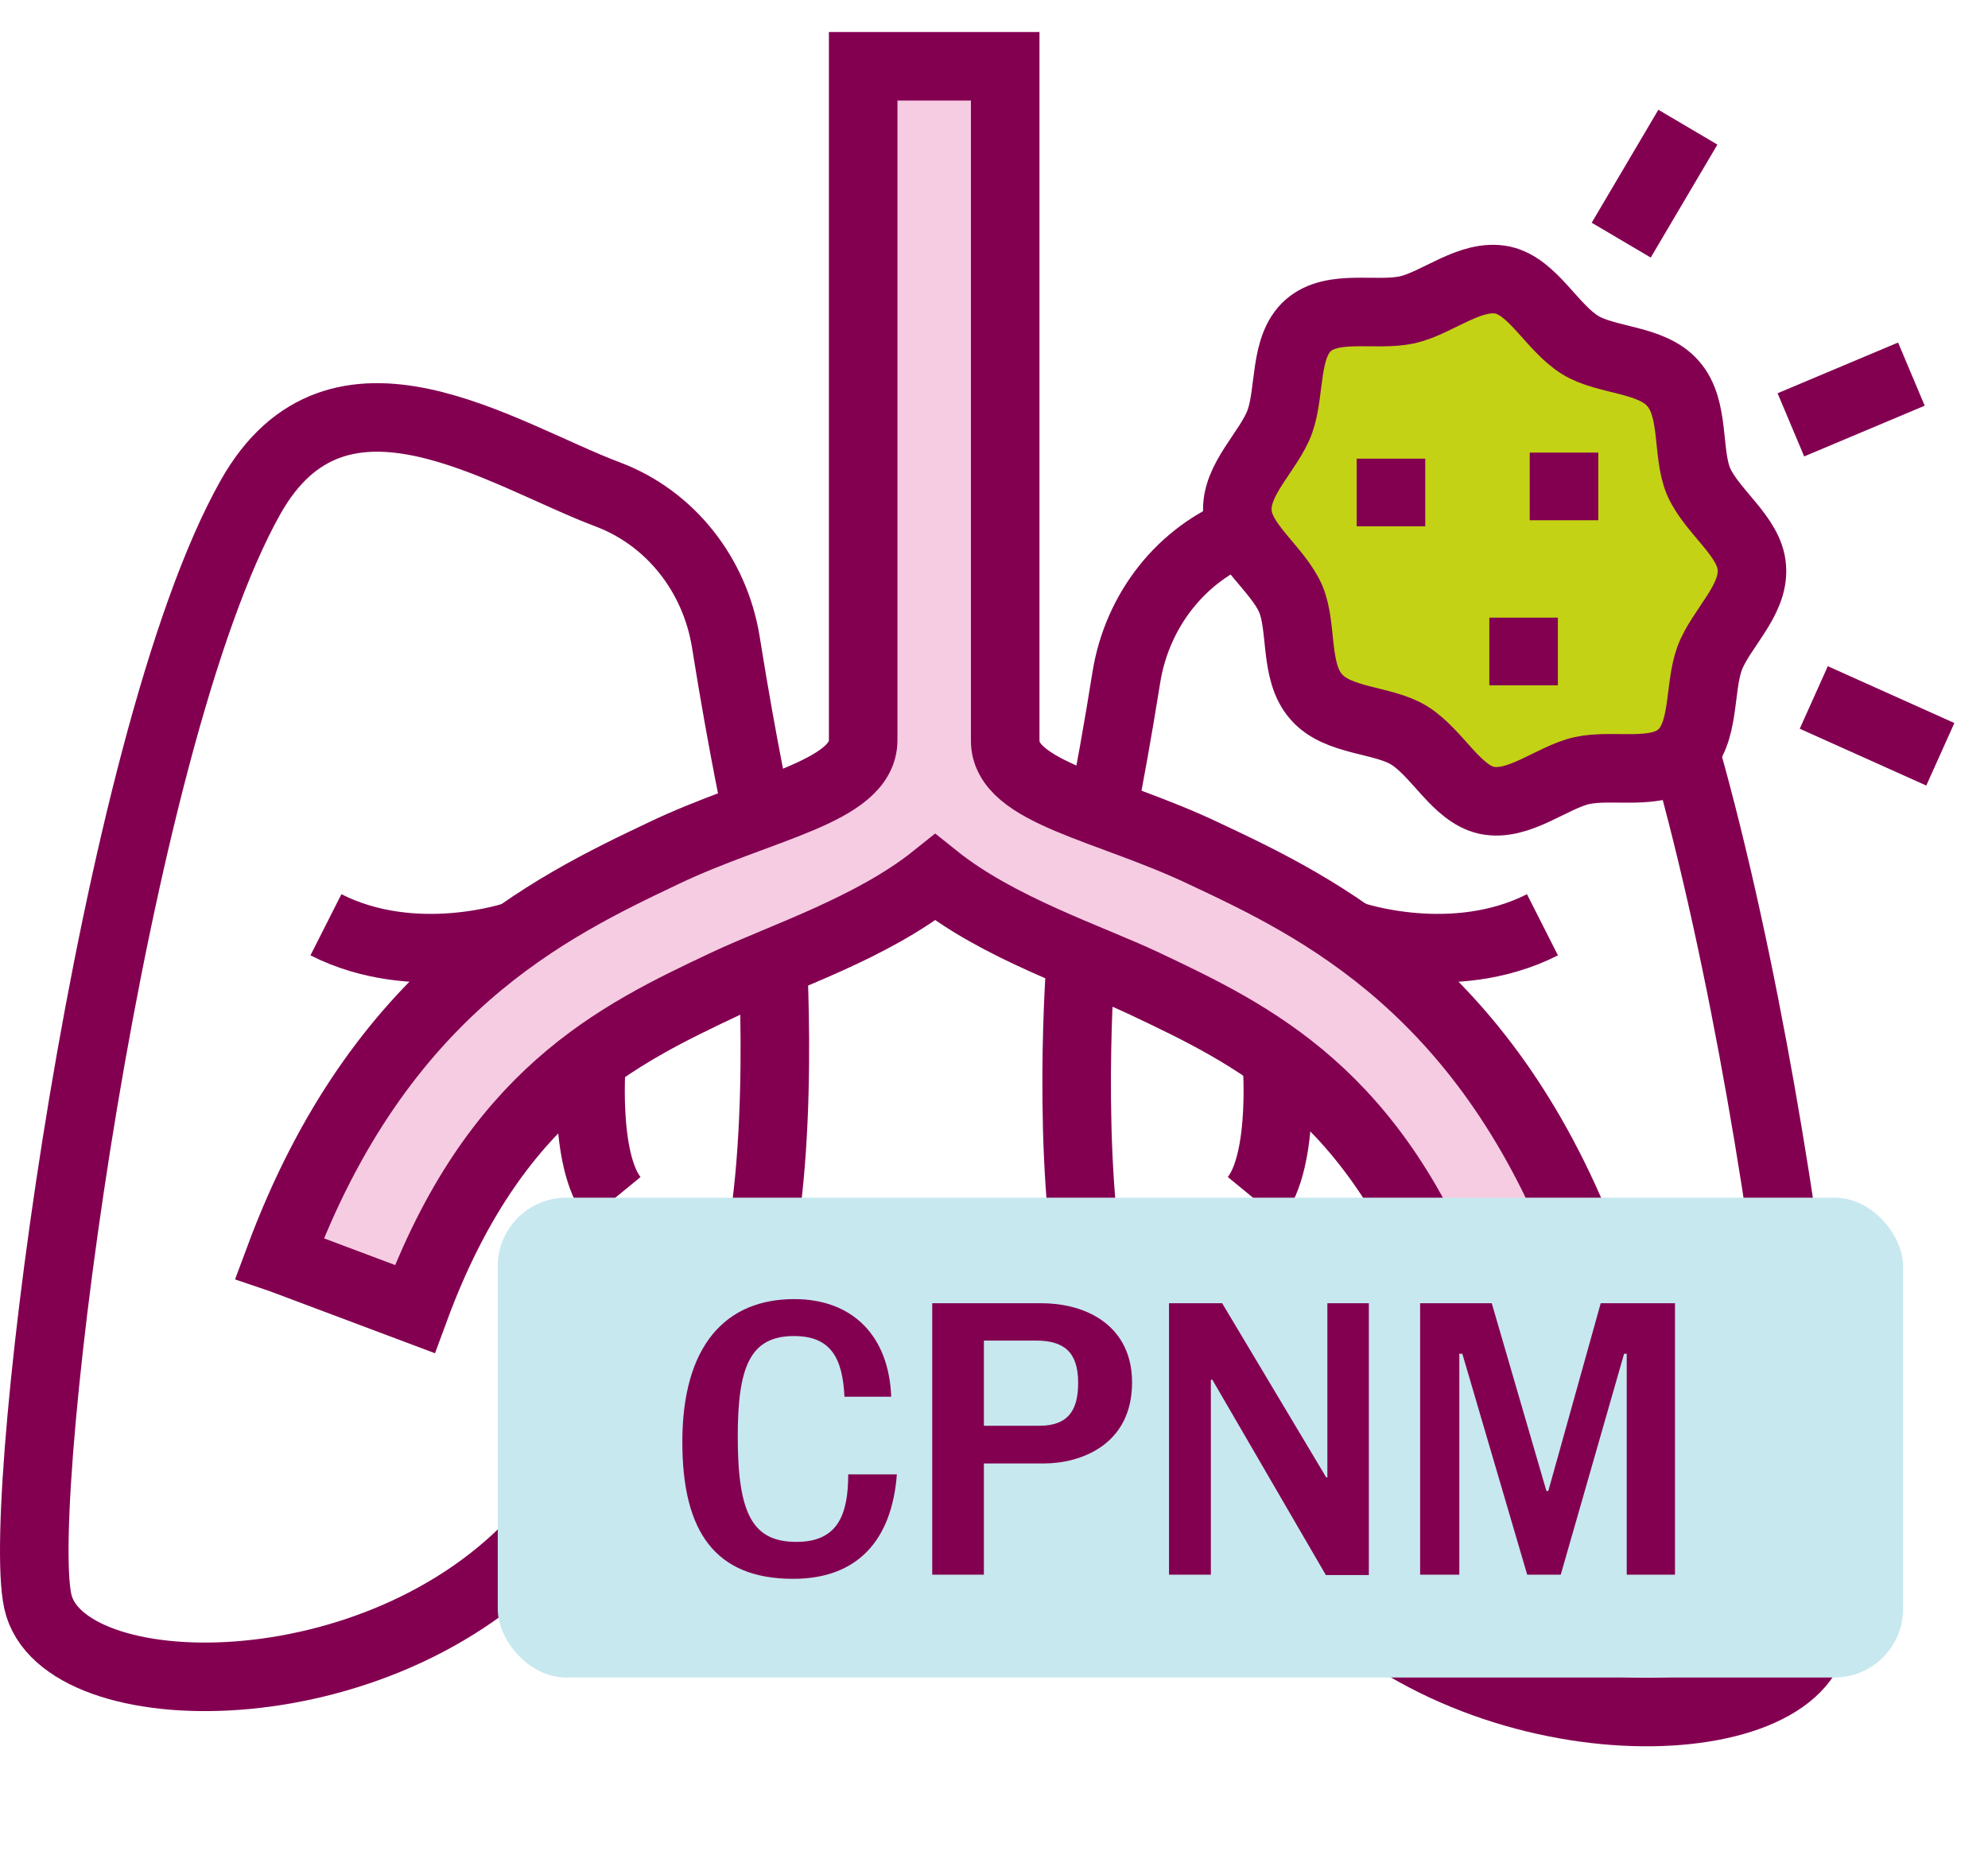
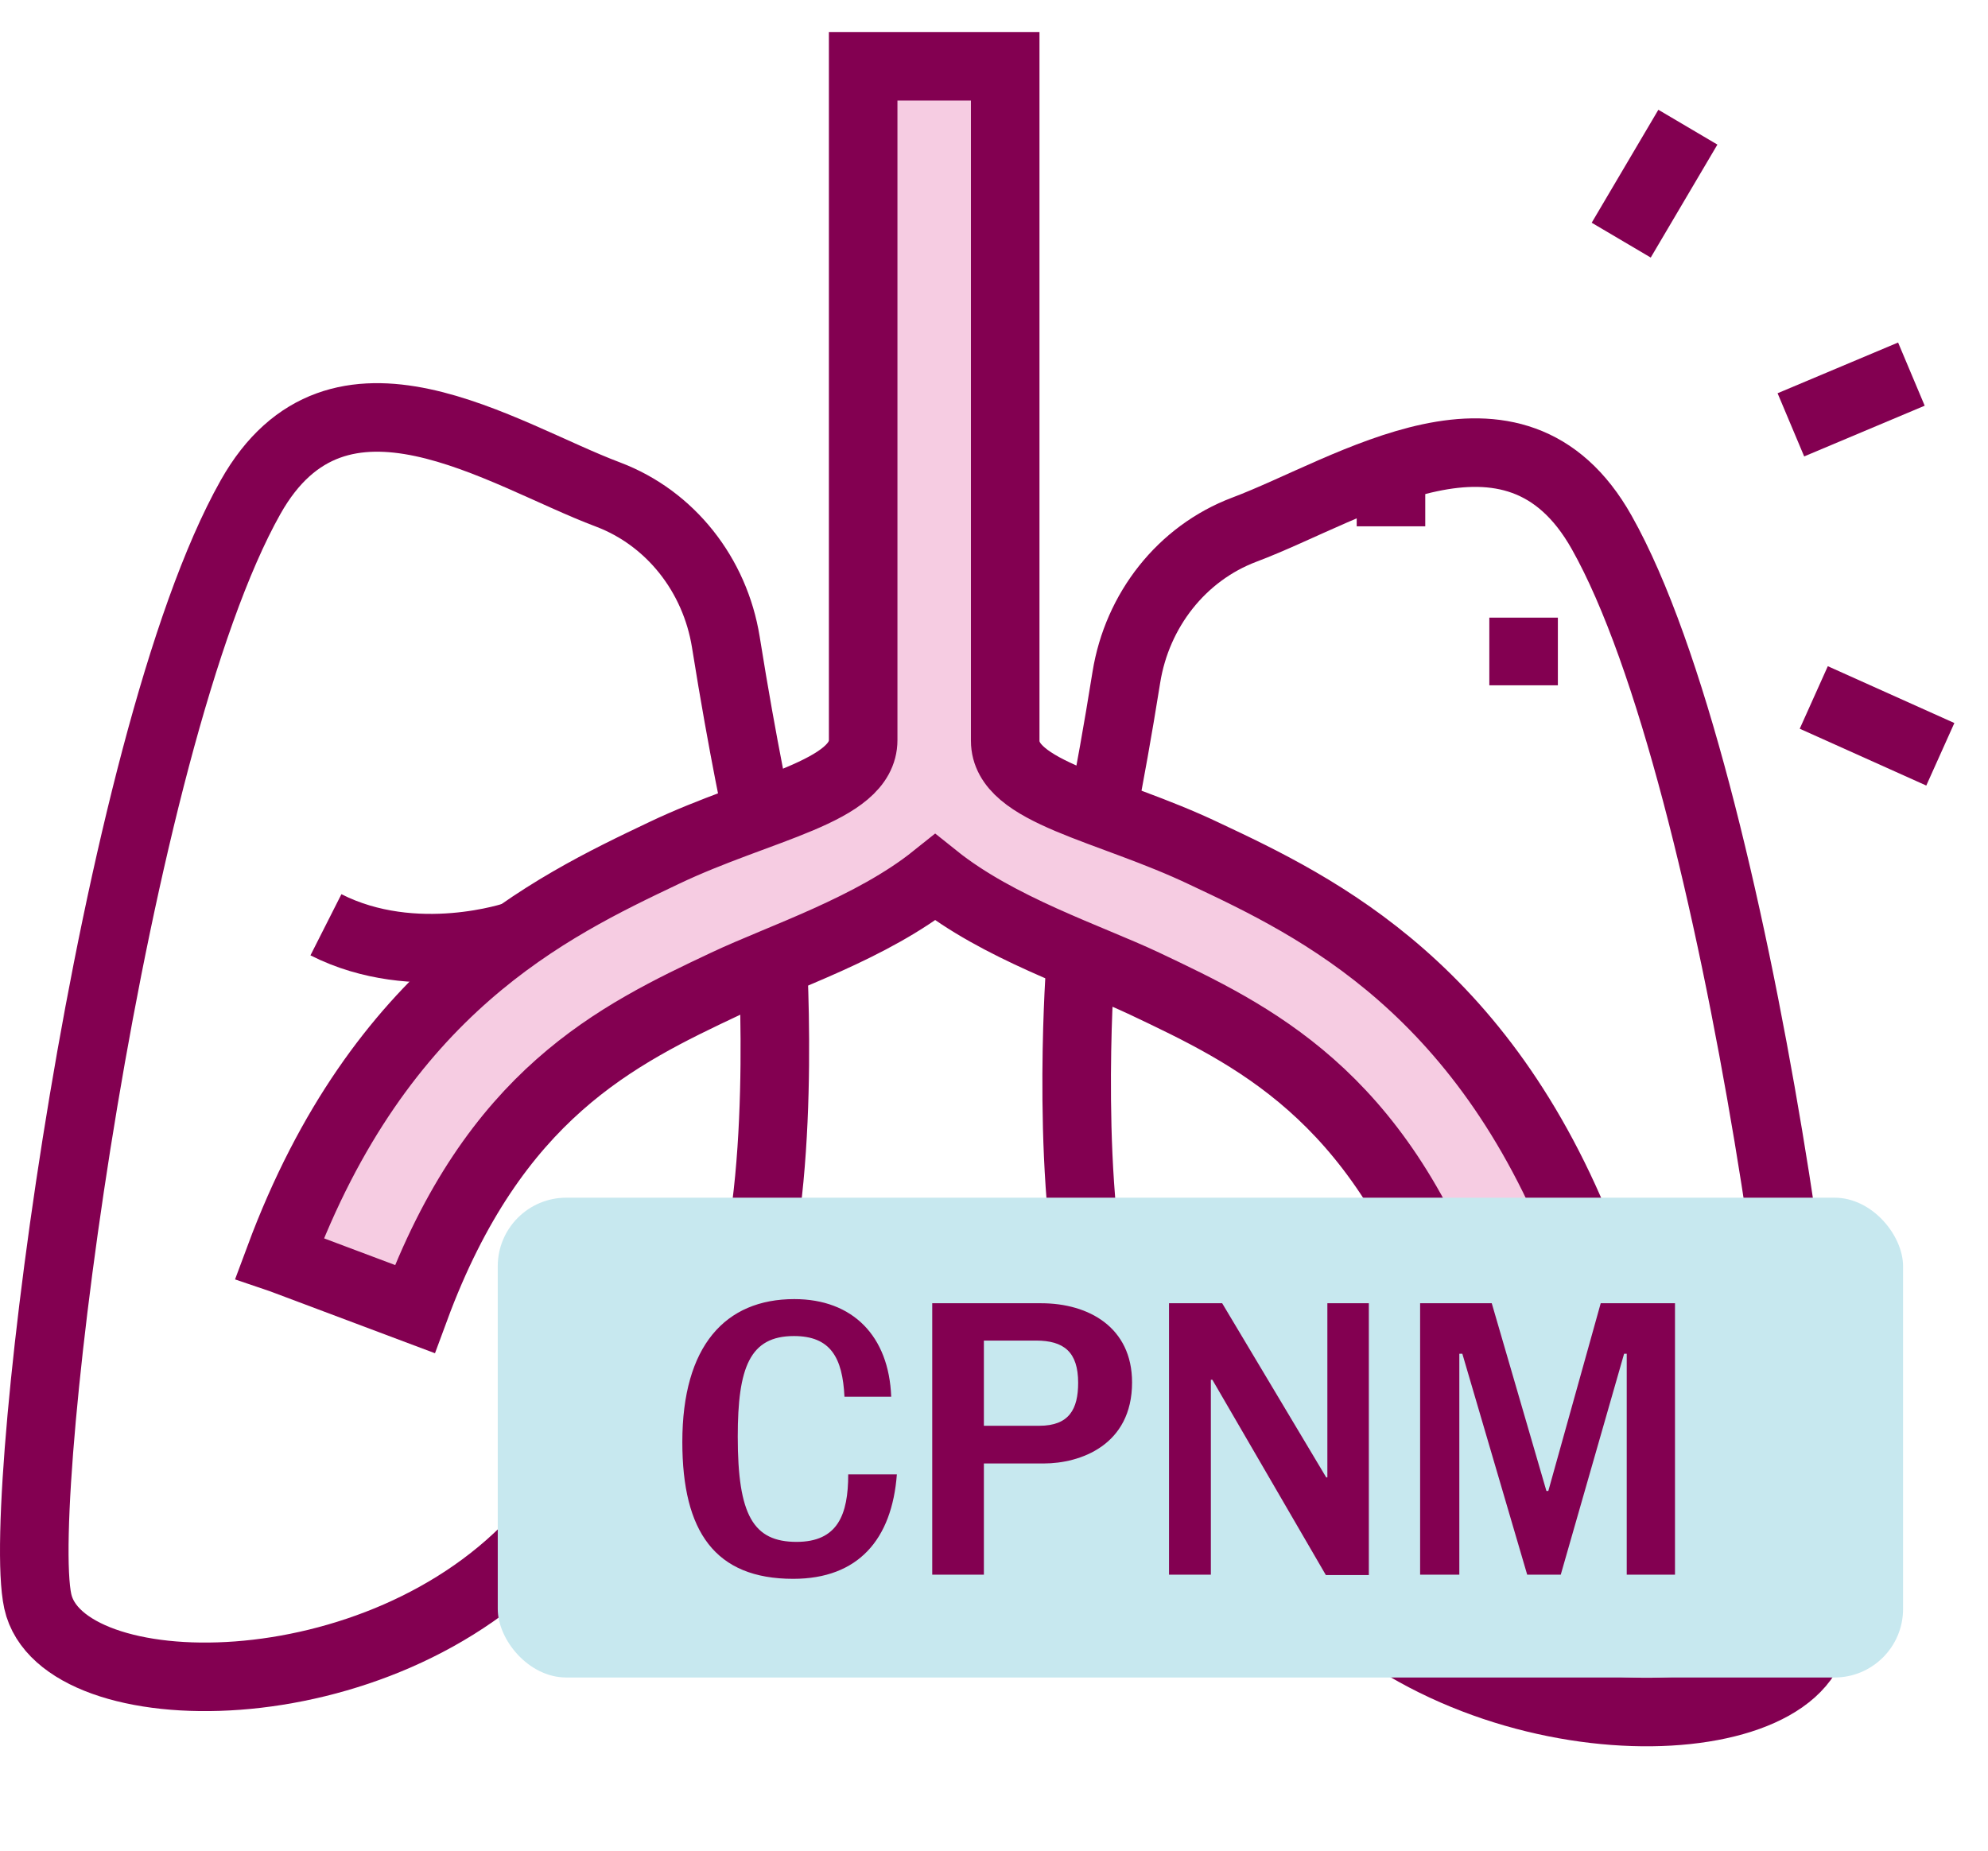
<svg xmlns="http://www.w3.org/2000/svg" width="58" height="54" viewBox="0 0 58 54" fill="none">
  <path d="M31.9 24.99C31.9 24.99 32.352 22.957 32.862 19.759C33.177 17.805 34.473 16.147 36.3 15.456C39.403 14.291 44.176 10.995 46.73 15.535C50.756 22.68 53.604 44.611 52.917 47.749C52.229 50.888 42.939 51.046 38.244 45.795C33.687 40.703 33.177 42.282 32.116 38.571C31.055 34.86 31.507 28.405 31.507 28.405" stroke="#830051" stroke-width="2" stroke-miterlimit="10" />
  <path d="M22.138 23.963C22.138 23.963 21.686 21.93 21.176 18.732C20.861 16.778 19.565 15.12 17.738 14.429C14.635 13.265 9.862 9.968 7.309 14.508C3.282 21.654 0.415 43.584 1.102 46.723C1.789 49.861 11.08 50.019 15.774 44.769C20.331 39.676 20.842 41.255 21.902 37.544C22.963 33.833 22.511 27.378 22.511 27.378" stroke="#830051" stroke-width="2" stroke-miterlimit="10" />
  <path d="M15.047 27.299C15.047 27.299 12.121 28.306 9.509 26.984" stroke="#830051" stroke-width="2" stroke-miterlimit="10" />
-   <path d="M17.267 30.833C17.267 30.833 16.992 33.853 17.915 34.978" stroke="#830051" stroke-width="2" stroke-miterlimit="10" />
  <path d="M8.153 36.715C11.08 28.839 16.049 26.47 19.369 24.891C22.177 23.549 25.183 23.115 25.183 21.595V1.934H29.327V21.614C29.327 23.134 32.332 23.569 35.141 24.911C38.46 26.47 43.43 28.859 46.356 36.735L42.467 38.196C40.15 31.899 36.555 30.201 33.393 28.701C31.763 27.931 29.131 27.082 27.284 25.602C25.438 27.082 22.806 27.931 21.176 28.701C17.994 30.201 14.419 31.919 12.101 38.196L8.212 36.735L8.153 36.715Z" fill="#F6CCE2" stroke="#830051" stroke-width="2" stroke-miterlimit="10" />
-   <path d="M39.462 27.299C39.462 27.299 42.389 28.306 45.001 26.984" stroke="#830051" stroke-width="2" stroke-miterlimit="10" />
-   <path d="M37.243 30.833C37.243 30.833 37.518 33.853 36.594 34.978" stroke="#830051" stroke-width="2" stroke-miterlimit="10" />
  <path d="M52.917 20.351L56.609 22.009" stroke="#830051" stroke-width="2" stroke-miterlimit="10" />
  <path d="M47.299 7.007L49.244 3.711" stroke="#830051" stroke-width="2" stroke-miterlimit="10" />
-   <path d="M38.166 9.495C38.892 8.863 40.13 9.238 41.053 9.041C41.937 8.843 42.899 7.975 43.842 8.172C44.726 8.369 45.276 9.554 46.101 10.067C46.867 10.541 48.183 10.462 48.812 11.192C49.46 11.922 49.204 13.225 49.558 14.054C49.951 14.943 51.051 15.653 51.11 16.561C51.188 17.529 50.186 18.358 49.872 19.226C49.558 20.114 49.754 21.398 49.047 22.029C48.34 22.661 47.083 22.286 46.16 22.483C45.276 22.68 44.314 23.549 43.371 23.352C42.487 23.154 41.937 21.97 41.112 21.457C40.346 20.983 39.03 21.062 38.401 20.331C37.753 19.601 38.009 18.298 37.655 17.469C37.262 16.581 36.162 15.87 36.103 14.962C36.025 13.995 37.026 13.166 37.341 12.298C37.655 11.409 37.459 10.126 38.166 9.495Z" fill="#C3D215" stroke="#830051" stroke-width="2" stroke-miterlimit="10" />
  <path d="M52.249 12.396L55.765 10.916" stroke="#830051" stroke-width="2" stroke-miterlimit="10" />
  <path d="M40.582 15.357V13.383" stroke="#830051" stroke-width="2" stroke-miterlimit="10" />
  <path d="M44.451 19.996V18.022" stroke="#830051" stroke-width="2" stroke-miterlimit="10" />
-   <path d="M45.63 15.18V13.206" stroke="#830051" stroke-width="2" stroke-miterlimit="10" />
  <rect x="14.522" y="34.947" width="41" height="14" rx="2" fill="#C7E8EF" />
  <path d="M23.141 46.068C20.864 46.068 19.907 44.693 19.907 42.075C19.907 39.27 21.161 37.906 23.174 37.906C24.879 37.906 25.935 38.984 26.001 40.755H24.637C24.582 39.611 24.23 38.984 23.163 38.984C21.876 38.984 21.524 39.897 21.524 41.921C21.524 44.209 21.975 44.99 23.24 44.99C24.439 44.99 24.747 44.198 24.747 43.021H26.166C26.023 44.913 25.044 46.068 23.141 46.068ZM27.198 45.947V38.027H30.377C31.763 38.027 33.028 38.731 33.028 40.337C33.028 42.174 31.51 42.702 30.454 42.702H28.705V45.947H27.198ZM28.705 41.602H30.322C31.191 41.602 31.455 41.118 31.455 40.348C31.455 39.446 31.037 39.116 30.223 39.116H28.705V41.602ZM38.682 45.958L35.371 40.26H35.327V45.947H34.106V38.027H35.657L38.693 43.109H38.726V38.027H39.936V45.958H38.682ZM41.432 45.947V38.027H43.522L45.117 43.505H45.172L46.701 38.027H48.868V45.947H47.46V39.501H47.383L45.535 45.947H44.556L42.664 39.501H42.576V45.947H41.432Z" fill="#830051" />
</svg>